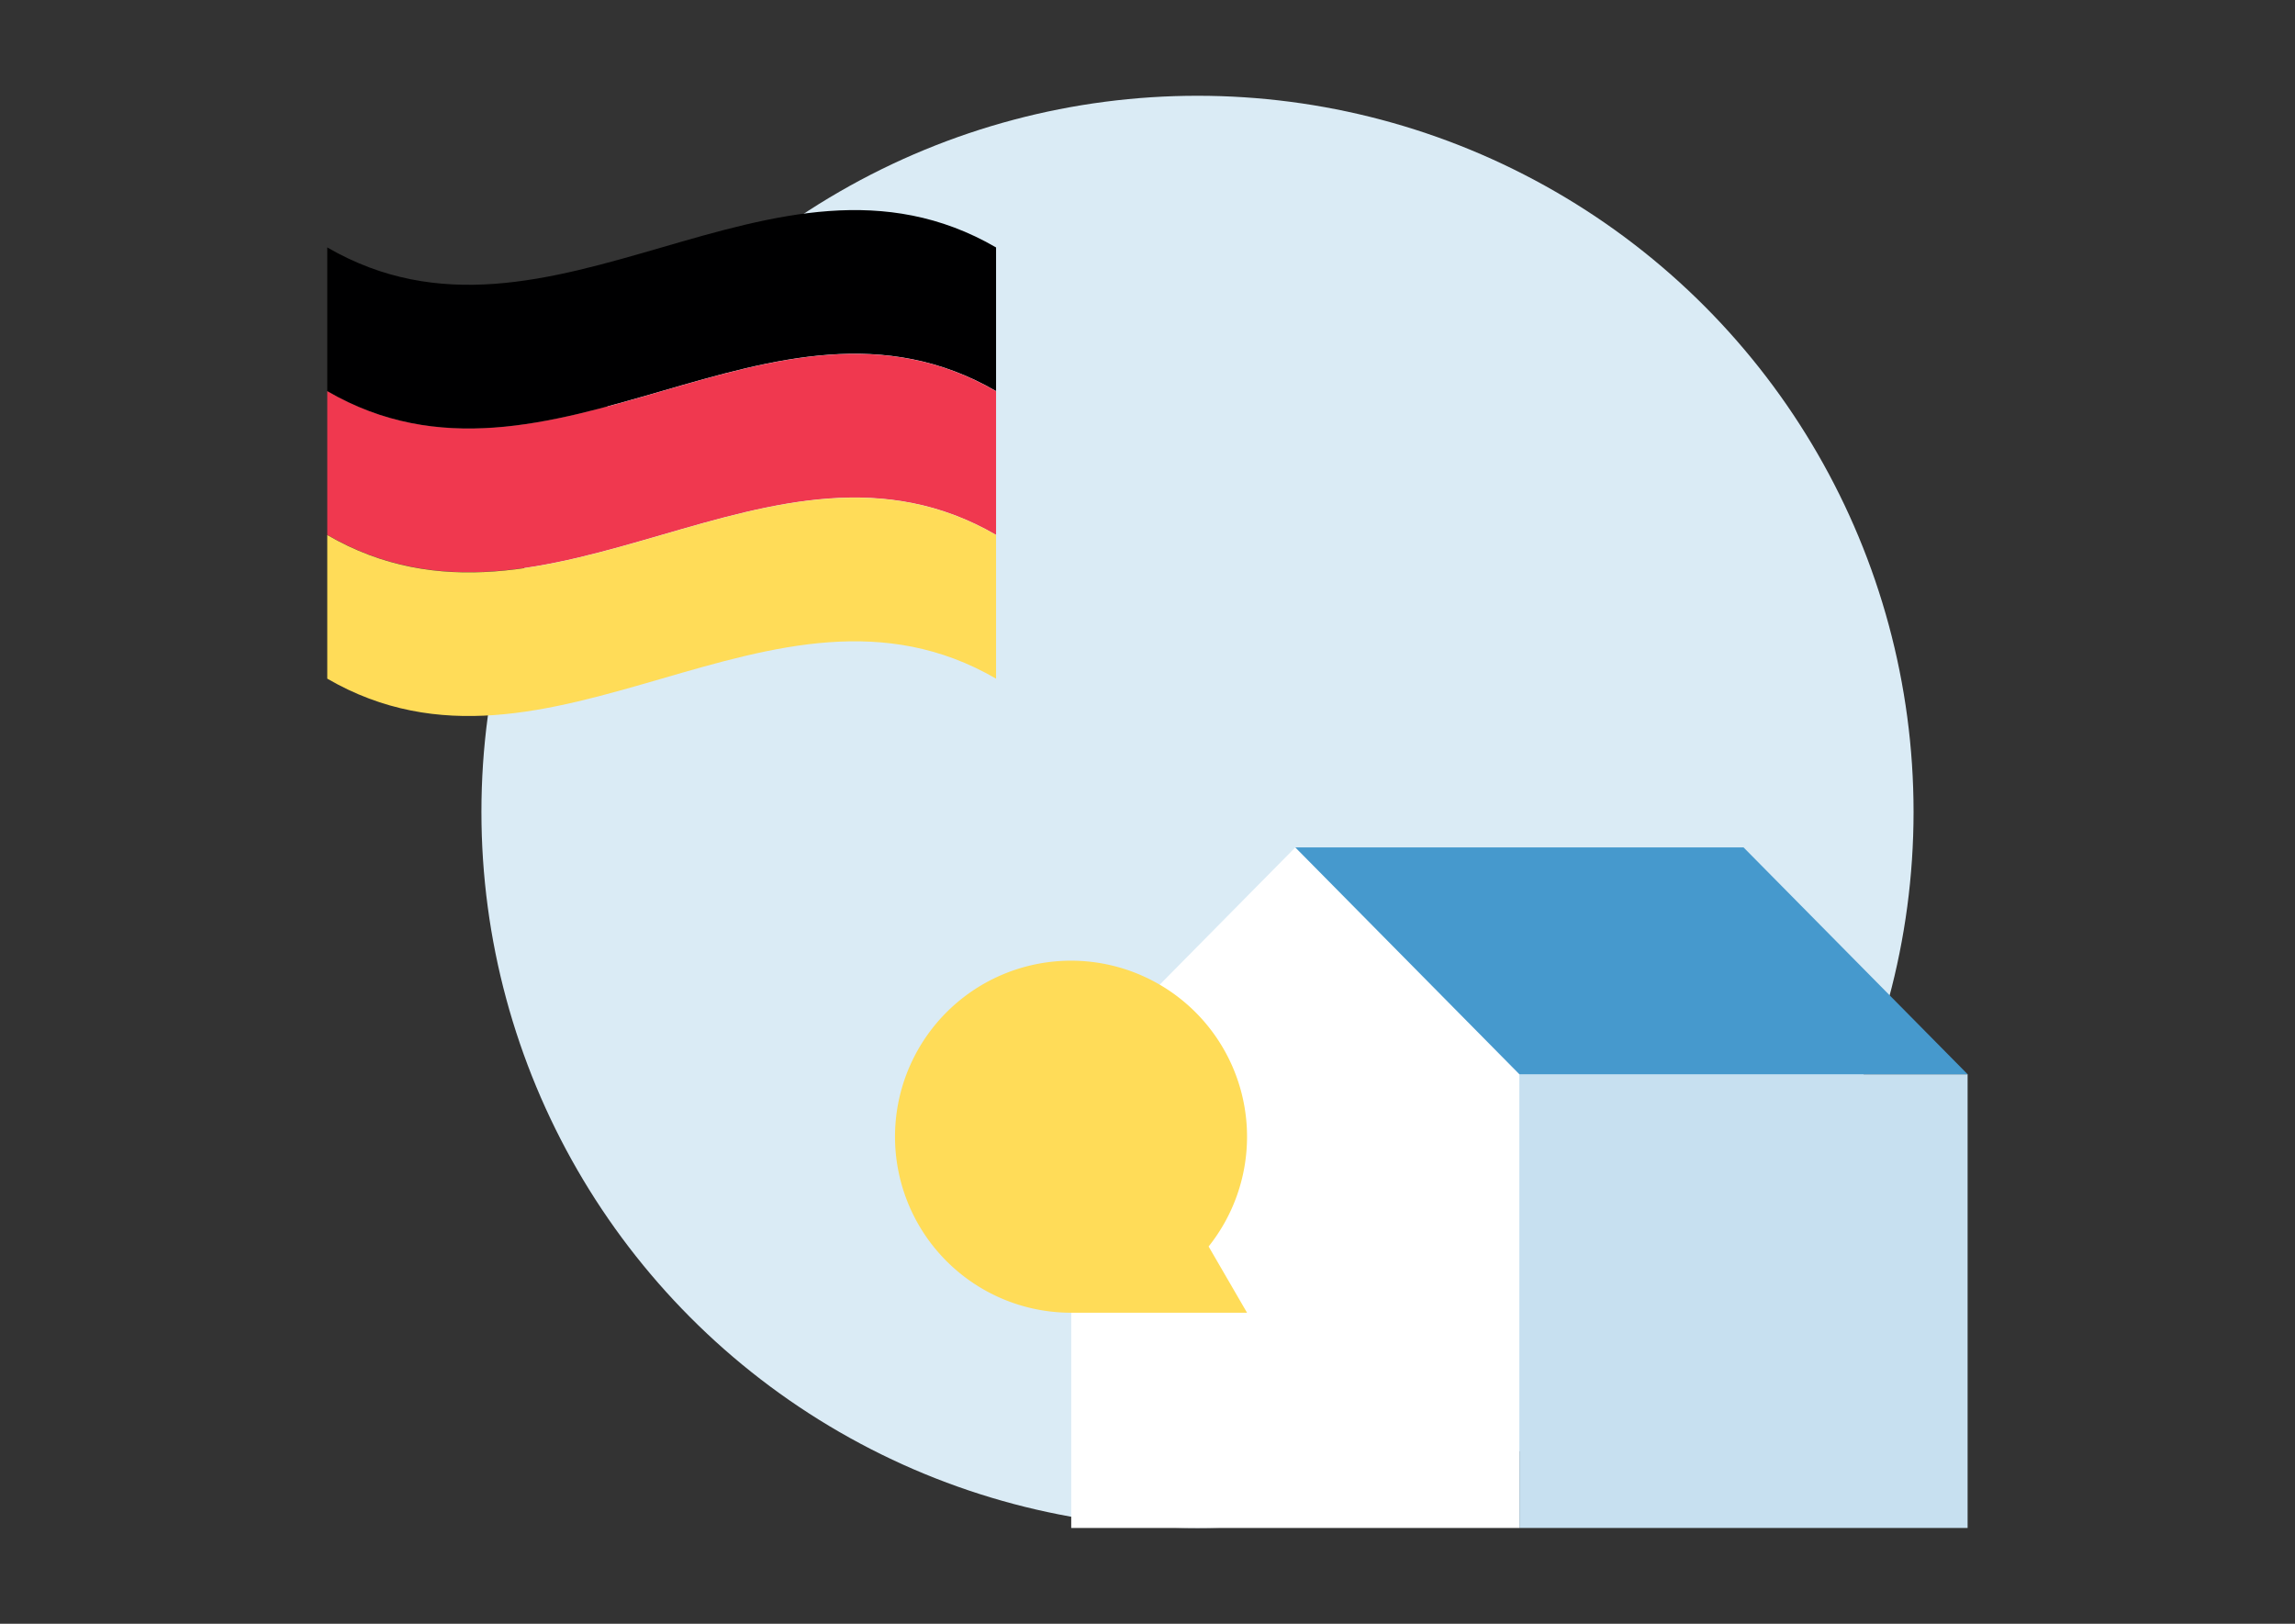
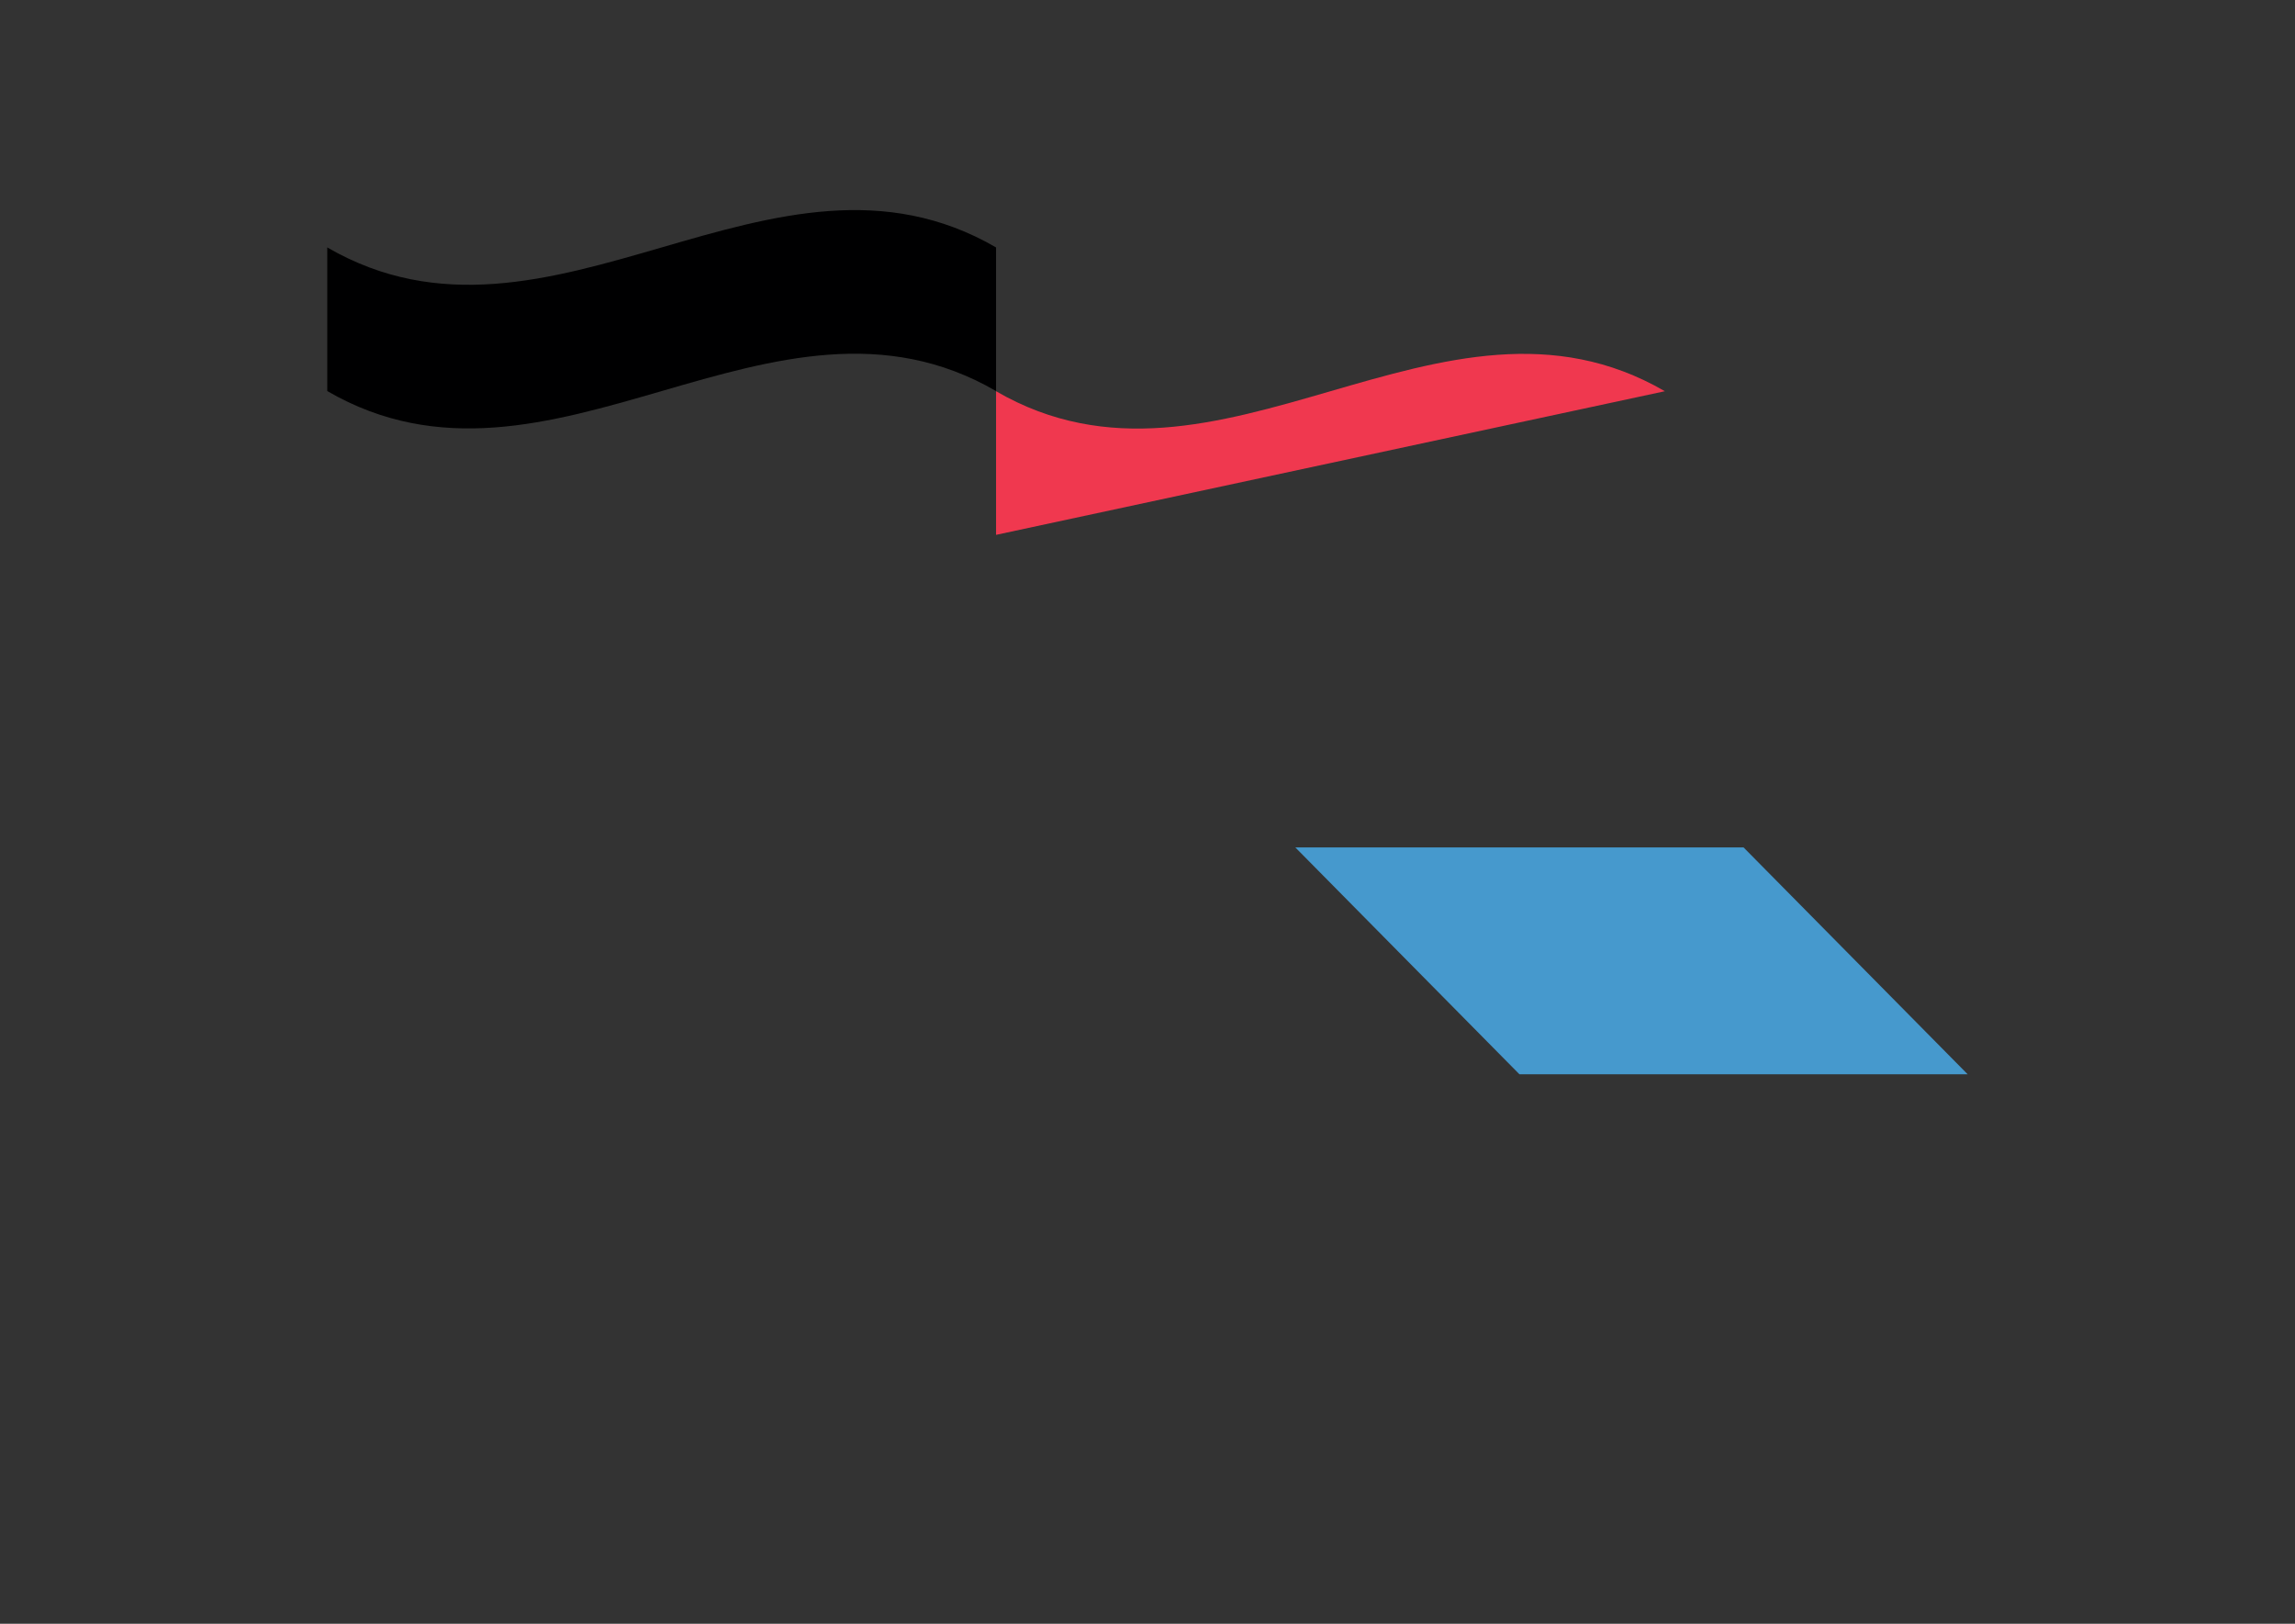
<svg xmlns="http://www.w3.org/2000/svg" viewBox="0 0 735 520">
  <rect x="0" y="0" width="735" height="520" fill="#333333" stroke="none" />
  <defs>
    <style>.cls-1{fill:#daebf5;}.cls-2{fill:#fff;}.cls-3{fill:#ffdc58;}.cls-4{fill:#c7e0f0;}.cls-5{fill:#4699cd;}.cls-6{fill:#000001;}.cls-7{fill:#f0384f;}</style>
  </defs>
  <g id="Ebene_1" data-name="Ebene 1">
-     <circle class="cls-1" cx="383.51" cy="260" r="229.33" />
-     <polygon class="cls-2" points="414.84 271.38 343.07 344.03 343.07 489.33 486.61 489.33 486.61 344.03 414.84 271.38" />
-     <path class="cls-3" d="M343.07,420.4a56.37,56.37,0,1,1,44-21.21l12.31,21.21Z" />
-     <rect class="cls-4" x="486.61" y="344.03" width="143.54" height="145.3" />
    <polygon class="cls-5" points="630.16 344.03 486.61 344.03 414.84 271.38 558.39 271.38 630.16 344.03" />
    <path class="cls-6" d="M319,125.24c-71.4-41.44-142.79,41.44-214.19,0v-46c71.4,41.44,142.79-41.44,214.19,0Z" />
-     <path class="cls-7" d="M319,171.29c-71.4-41.44-142.79,41.44-214.19,0v-46c71.4,41.44,142.79-41.44,214.19,0Z" />
-     <path class="cls-3" d="M319,217.34c-71.4-41.44-142.79,41.44-214.19,0v-46c71.4,41.44,142.79-41.44,214.19,0Z" />
+     <path class="cls-7" d="M319,171.29v-46c71.4,41.44,142.79-41.44,214.19,0Z" />
  </g>
</svg>